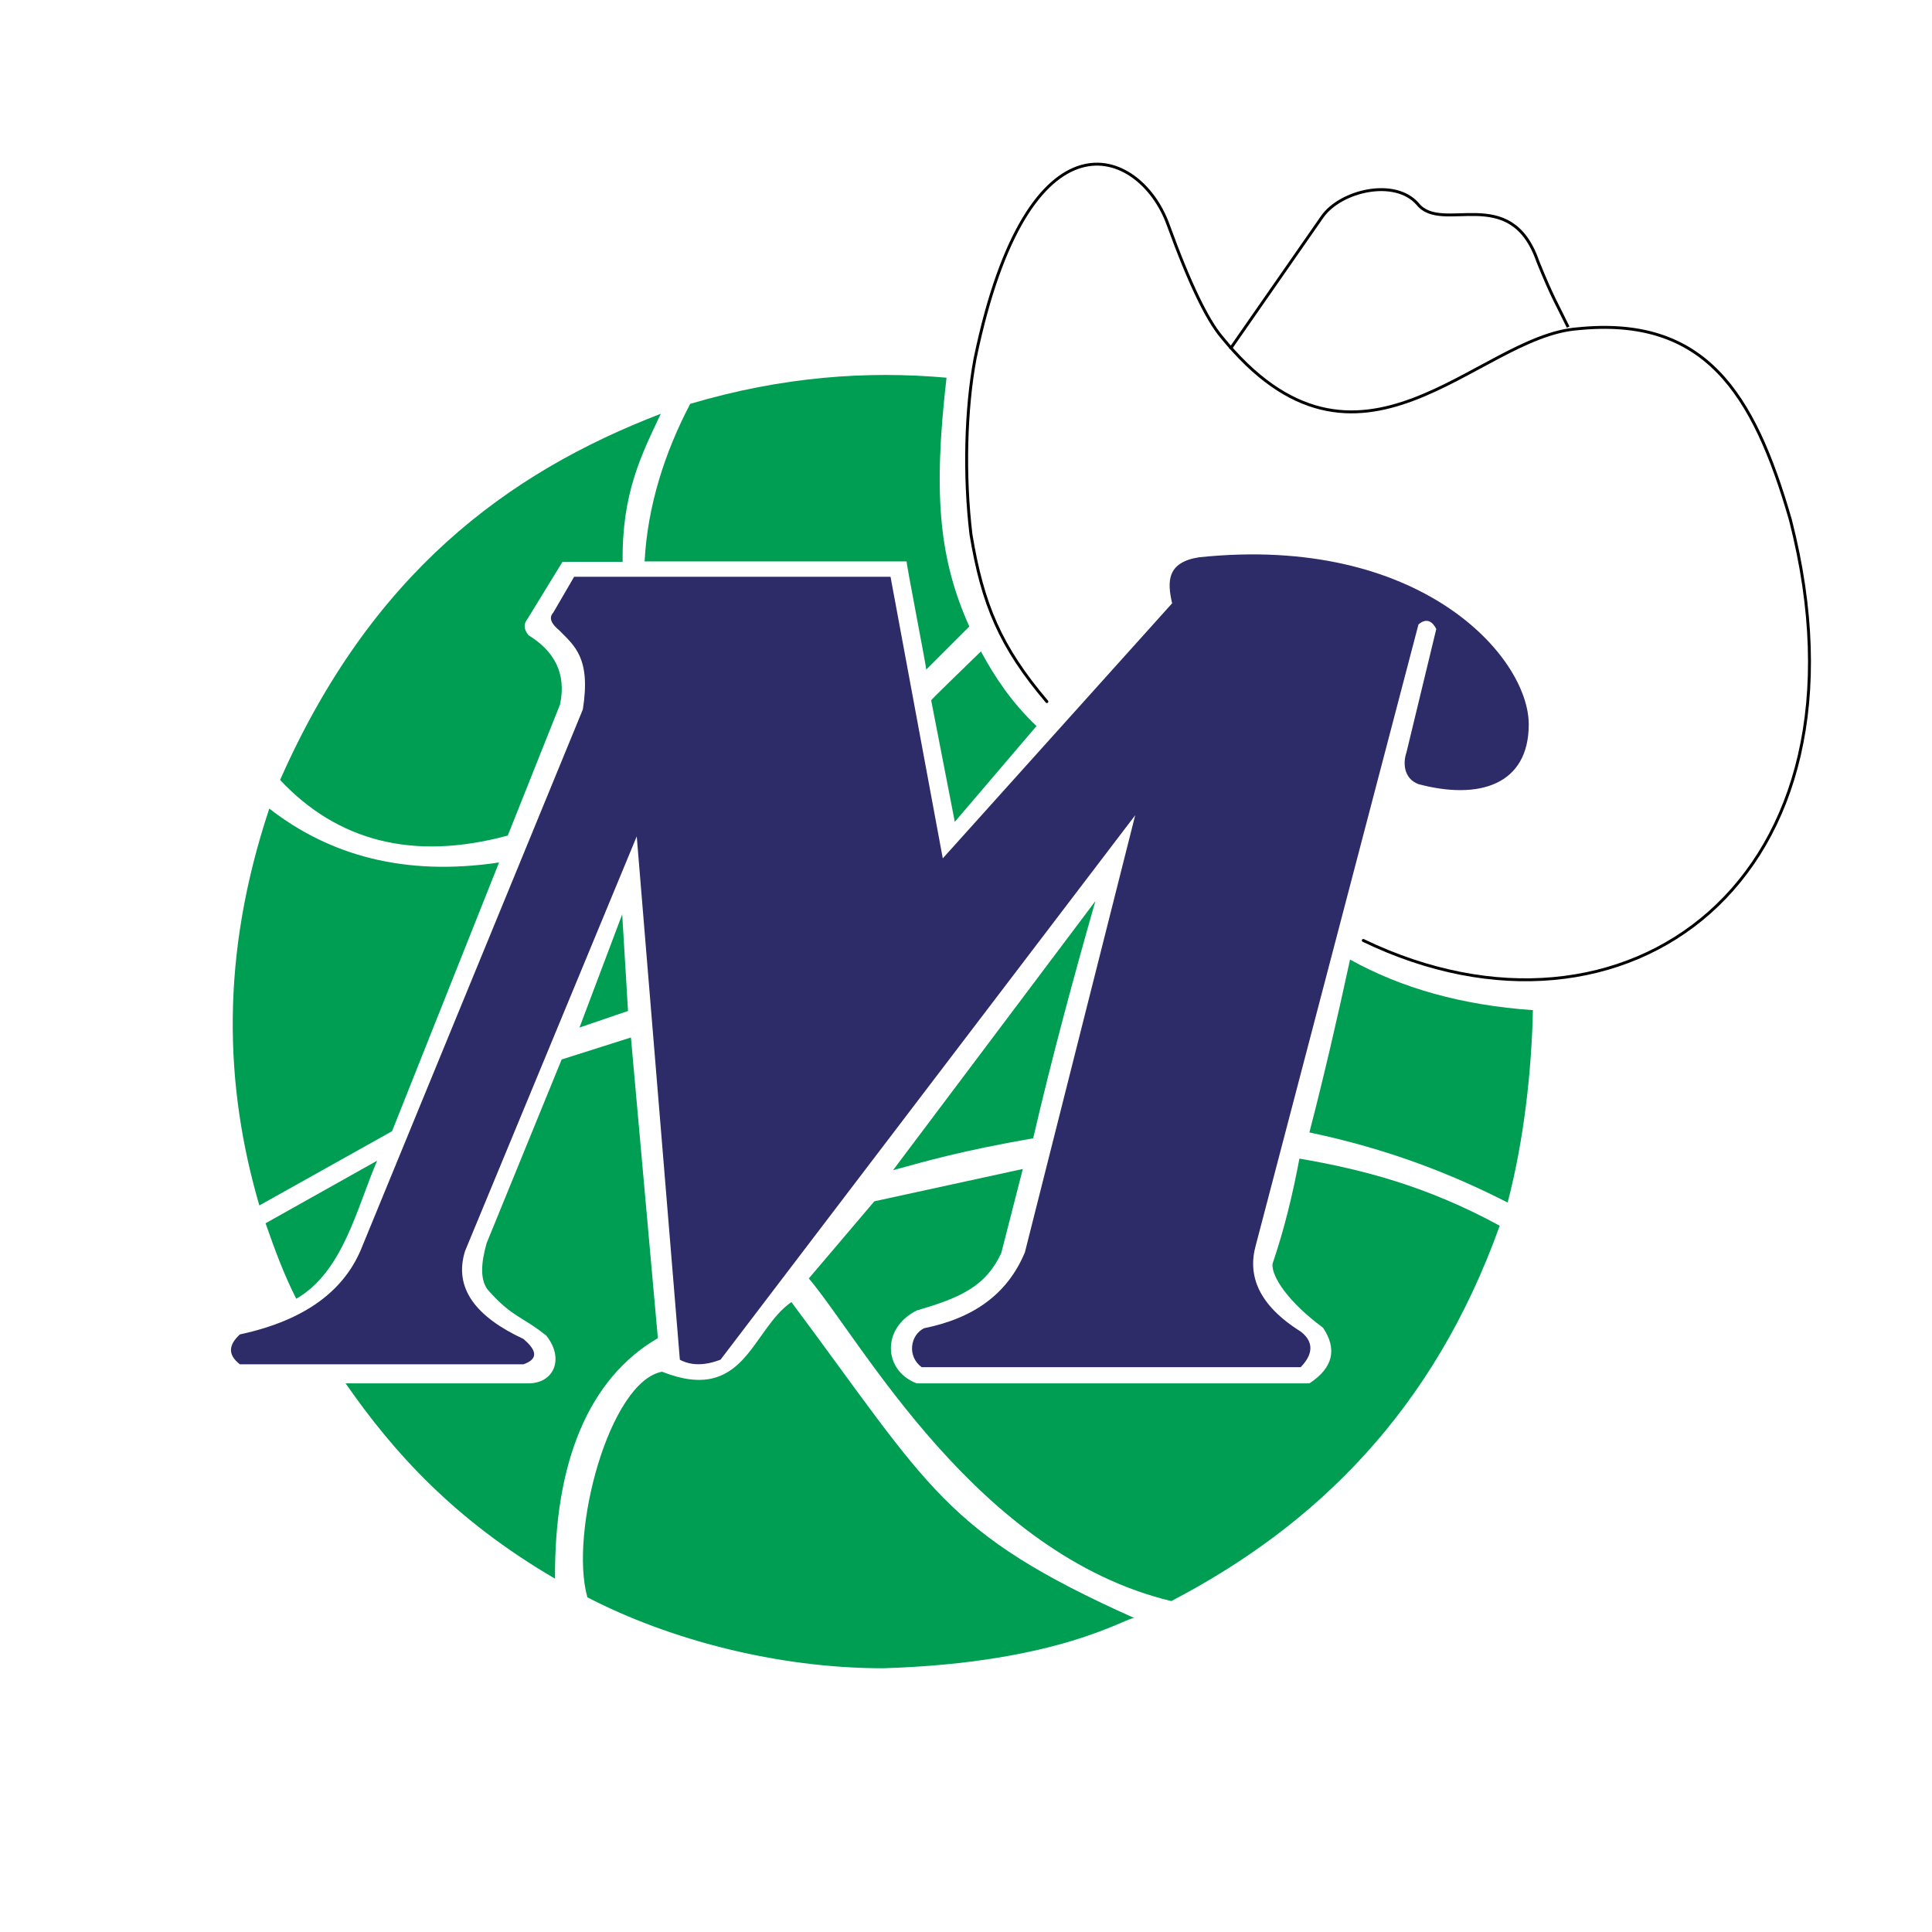
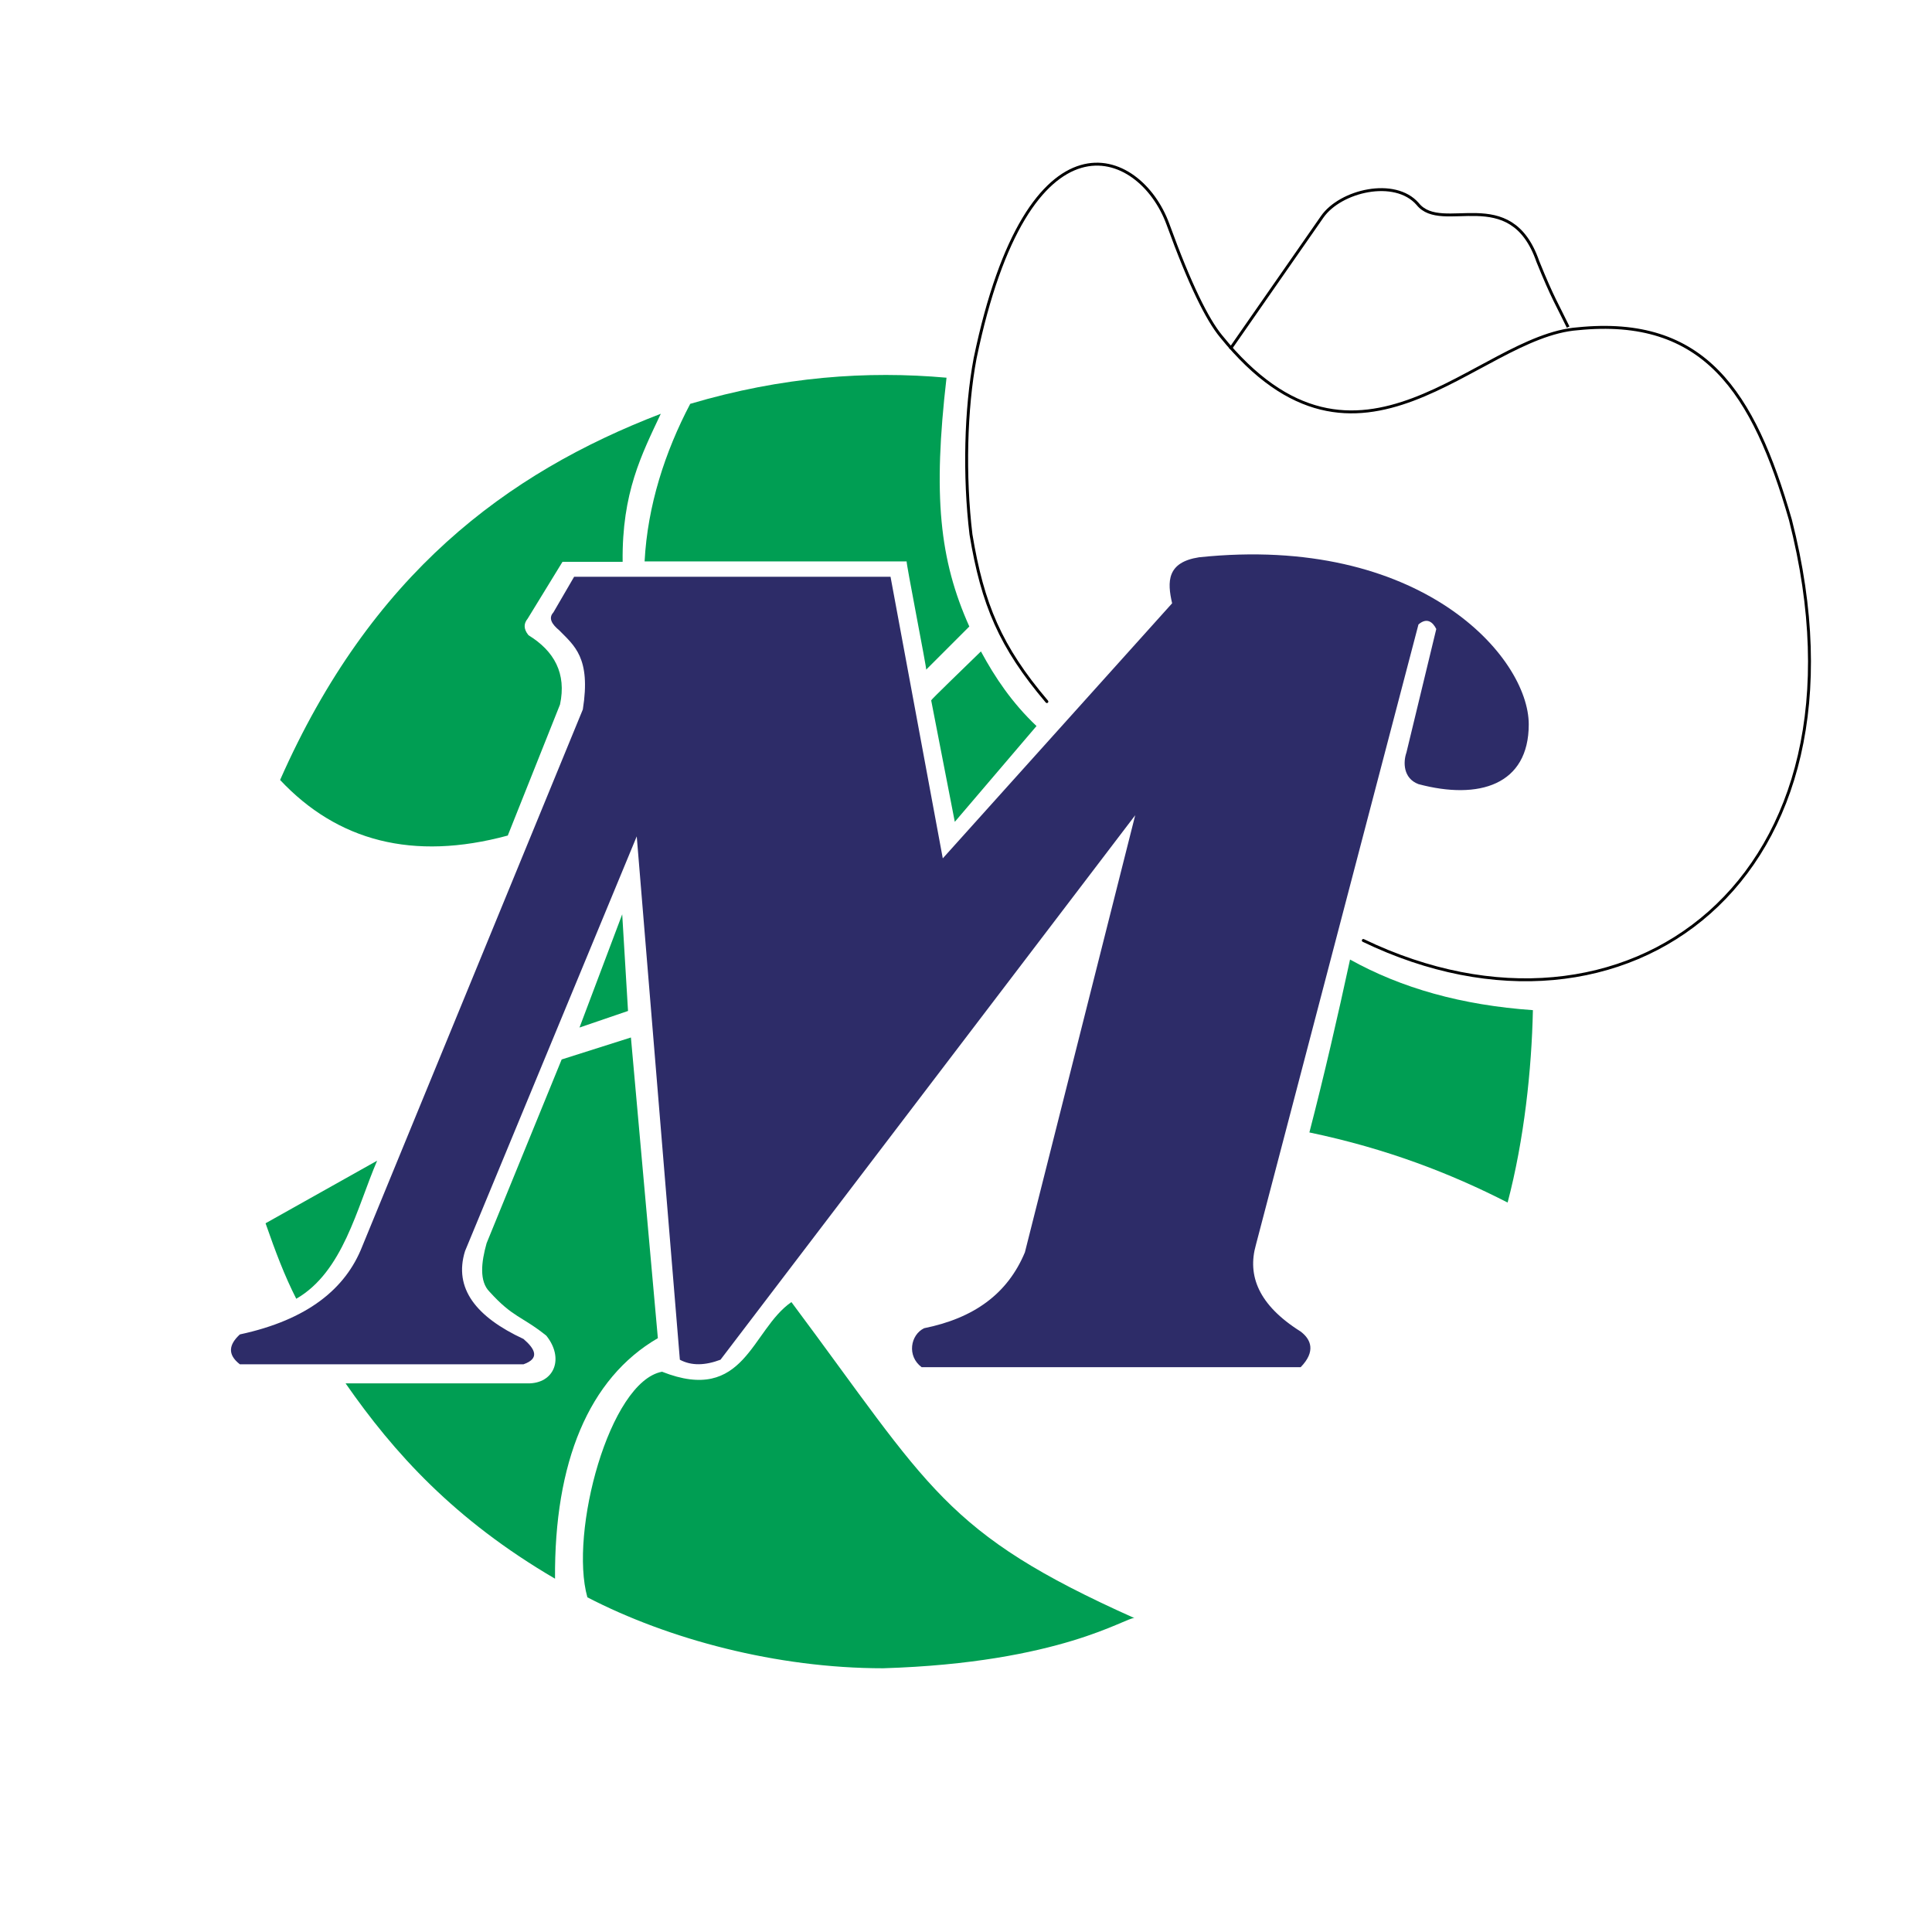
<svg xmlns="http://www.w3.org/2000/svg" version="1.0" id="Layer_1" x="0px" y="0px" width="192.756px" height="192.756px" viewBox="0 0 192.756 192.756" enable-background="new 0 0 192.756 192.756" xml:space="preserve">
  <g>
    <polygon fill-rule="evenodd" clip-rule="evenodd" fill="#FFFFFF" points="0,0 192.756,0 192.756,192.756 0,192.756 0,0  " />
    <path fill-rule="evenodd" clip-rule="evenodd" fill="#FFFFFF" d="M87.897,170.662c-23.708,0-44.644-12-56.974-30.287l0,0   l-1.408-2.148h-5.501l0,0c-4.718-1.201-4.263-5.67-0.414-6.705l0,0l2.151-0.623l0,0c-0.912-1.65-1.737-3.432-2.4-5.291   c-2.689-7.406-4.179-15.352-4.179-23.625c0-37.944,30.785-68.726,68.725-68.726c1.158,0,6.124,0.083,6.124,0.083l0,0   c0.993-5.709,1.406-9.31,4.758-14.398c4.469-6.661,12.163-11.75,20.066-0.455c2.027,4.055,2.979,6.081,3.682,8.812   c1.862-2.566,2.896-4.469,6.289-8.358c10.552-10.675,14.606-0.372,19.281-1.614c9.392-2.482,8.317,11.337,16.012,11.212   c6.621-0.082,12.62,6.332,16.343,16.302c9.021,25.571,2.069,53.416-21.762,56.437l0,0l-2.109,0.205v0.5l0,0   C156.58,139.879,125.795,170.662,87.897,170.662L87.897,170.662L87.897,170.662L87.897,170.662z" />
    <path fill="none" stroke="#000000" stroke-width="0.291" stroke-linecap="round" stroke-linejoin="bevel" stroke-miterlimit="2.613" d="   M104.447,69.997c-4.635-5.461-6.415-9.682-7.573-16.673c-0.702-5.835-0.537-12.539,0.415-17.584   c5.294-25.488,16.425-21.062,19.239-13.364c2.191,6.04,3.93,9.515,5.295,11.169c13.778,17.048,25.488,0,35.582-0.743   c12.622-1.283,17.545,6.29,21.227,19.073c9.186,35.914-16.508,54.532-42.615,41.956" />
    <path fill="none" stroke="#000000" stroke-width="0.291" stroke-linejoin="bevel" stroke-miterlimit="2.613" d="M122.733,34.829   l9.186-13.2 M131.919,21.629c1.822-2.605,7.24-3.889,9.518-1.283c2.439,3.063,9.267-2.151,11.997,5.752   c1.489,3.683,1.986,4.386,3.021,6.538" />
    <path fill-rule="evenodd" clip-rule="evenodd" fill="#009E53" d="M88.103,166.443c-10.633,0-21.433-2.898-29.5-7.078   c-1.82-6.453,2.192-21.512,7.447-22.508c8.275,3.27,8.895-4.176,12.909-6.949c13.861,18.574,15.184,23.004,34.217,31.527   C112.391,161.312,105.853,165.902,88.103,166.443L88.103,166.443L88.103,166.443L88.103,166.443z" />
    <polygon fill-rule="evenodd" clip-rule="evenodd" fill="#009E53" points="57.817,102.518 62.078,91.221 62.658,100.863    57.817,102.518 57.817,102.518  " />
    <path fill-rule="evenodd" clip-rule="evenodd" fill="#009E53" d="M65.635,133.508c-6.909,4.014-10.343,12.412-10.26,23.998   c-10.053-5.875-16.094-12.578-20.894-19.486l0,0h18.165l0,0c2.647,0.039,3.681-2.484,1.861-4.76   c-2.481-1.984-3.309-1.779-5.667-4.385c-1.034-1.035-0.829-2.938-0.291-4.842l0,0l7.488-18.33l6.91-2.193L65.635,133.508   L65.635,133.508L65.635,133.508z" />
    <path fill-rule="evenodd" clip-rule="evenodd" fill="#009E53" d="M92.904,69.874c0-0.083,3.269-3.229,4.963-4.883   c1.408,2.606,3.104,5.132,5.546,7.446l0,0l-8.152,9.558L92.904,69.874L92.904,69.874L92.904,69.874z" />
    <path fill-rule="evenodd" clip-rule="evenodd" fill="#009E53" d="M96.709,62.507l-4.304,4.304l0,0   c0.083,0-2.068-10.924-1.945-10.798l0,0H64.312l0,0c0.289-5.544,2.028-10.924,4.552-15.722c9.227-2.732,17.667-3.311,25.571-2.608   C93.069,49.475,93.729,55.847,96.709,62.507L96.709,62.507L96.709,62.507L96.709,62.507z" />
    <path fill-rule="evenodd" clip-rule="evenodd" fill="#009E53" d="M65.927,41.282c-1.903,4.055-3.889,7.862-3.806,14.771l0,0H56.12   l-3.474,5.669l0,0c-0.373,0.455-0.457,0.993,0.083,1.655c2.564,1.574,3.807,3.808,3.144,6.912l0,0l-5.212,13.073l0,0   c-9.474,2.566-17.006,0.538-22.716-5.544C37.005,57.295,50.534,47.2,65.927,41.282L65.927,41.282L65.927,41.282L65.927,41.282z" />
-     <path fill-rule="evenodd" clip-rule="evenodd" fill="#009E53" d="M49.791,86.049l-10.675,26.812l-13.241,7.408l0,0   c-3.475-11.916-3.929-24.828,0.994-39.598C32.867,85.347,40.398,87.458,49.791,86.049L49.791,86.049L49.791,86.049L49.791,86.049z" />
    <path fill-rule="evenodd" clip-rule="evenodd" fill="#009E53" d="M26.495,122.047l11.132-6.246l0,0   c-2.028,4.715-3.395,11.088-8.069,13.777C28.398,127.301,27.489,124.902,26.495,122.047L26.495,122.047L26.495,122.047   L26.495,122.047z" />
-     <path fill-rule="evenodd" clip-rule="evenodd" fill="#009E53" d="M89.098,116.75l20.189-26.852l0,0   c-2.193,7.694-4.303,15.475-6.207,23.668C95.798,114.846,92.572,115.801,89.098,116.75L89.098,116.75L89.098,116.75L89.098,116.75z   " />
-     <path fill-rule="evenodd" clip-rule="evenodd" fill="#009E53" d="M80.697,127.549l6.537-7.695l14.812-3.225l-2.151,8.396l0,0   c-1.531,3.268-3.972,4.428-8.4,5.709c-3.557,1.736-3.392,6-0.039,7.285l0,0h39.182l0,0c2.397-1.572,2.771-3.436,1.363-5.549   c-3.515-2.605-5.13-5.086-5.046-6.367c1.199-3.52,2.026-6.994,2.688-10.51c6.249,1.076,12.702,2.729,19.984,6.699   c-6.578,18.373-18.246,29.875-32.769,37.449C97.456,155.066,85.995,133.838,80.697,127.549L80.697,127.549L80.697,127.549   L80.697,127.549z" />
    <path fill-rule="evenodd" clip-rule="evenodd" fill="#009E53" d="M130.638,112.984c1.489-5.748,2.812-11.502,4.056-17.25   c5.128,2.852,11.128,4.551,18.244,5.049c-0.124,5.914-0.869,12.908-2.523,19.195C144.746,117.08,138.373,114.602,130.638,112.984   L130.638,112.984L130.638,112.984L130.638,112.984z" />
    <path fill-rule="evenodd" clip-rule="evenodd" fill="#2D2C68" d="M46.397,124.82c-1.158,3.725,1.117,6.576,5.834,8.77   c1.157,0.994,1.655,1.945,0,2.525l0,0h-28.3l0,0c-1.283-0.992-1.077-1.986,0-2.98c6.744-1.449,10.549-4.551,12.205-8.771l0,0   l22.013-53.581l0,0c0.826-5.172-0.869-6.373-2.359-7.901c-0.704-0.581-1.117-1.2-0.579-1.78l0,0l2.069-3.558h31.568l5.213,28.094   l22.881-25.448l0,0c-0.496-2.15-0.539-4.094,2.688-4.591c22.094-2.316,32.893,9.93,32.893,16.675c0,6.041-4.965,7.57-11.004,5.958   c-1.532-0.579-1.532-2.194-1.201-3.145l0,0l2.979-12.33l0,0c-0.329-0.663-0.91-1.2-1.777-0.455l0,0l-16.219,61.896l0,0   c-0.869,3.061,0.248,6,4.466,8.65c1.035,0.783,1.532,1.982,0,3.557l0,0H91.952l0,0c-1.491-1.115-1.117-3.227,0.248-3.889   c4.924-0.994,8.315-3.395,10.054-7.572l0,0l11.006-43.609l-41.375,54.324l0,0c-1.531,0.578-2.897,0.623-4.055,0l0,0l-4.302-52.214   L46.397,124.82L46.397,124.82L46.397,124.82z" />
  </g>
</svg>